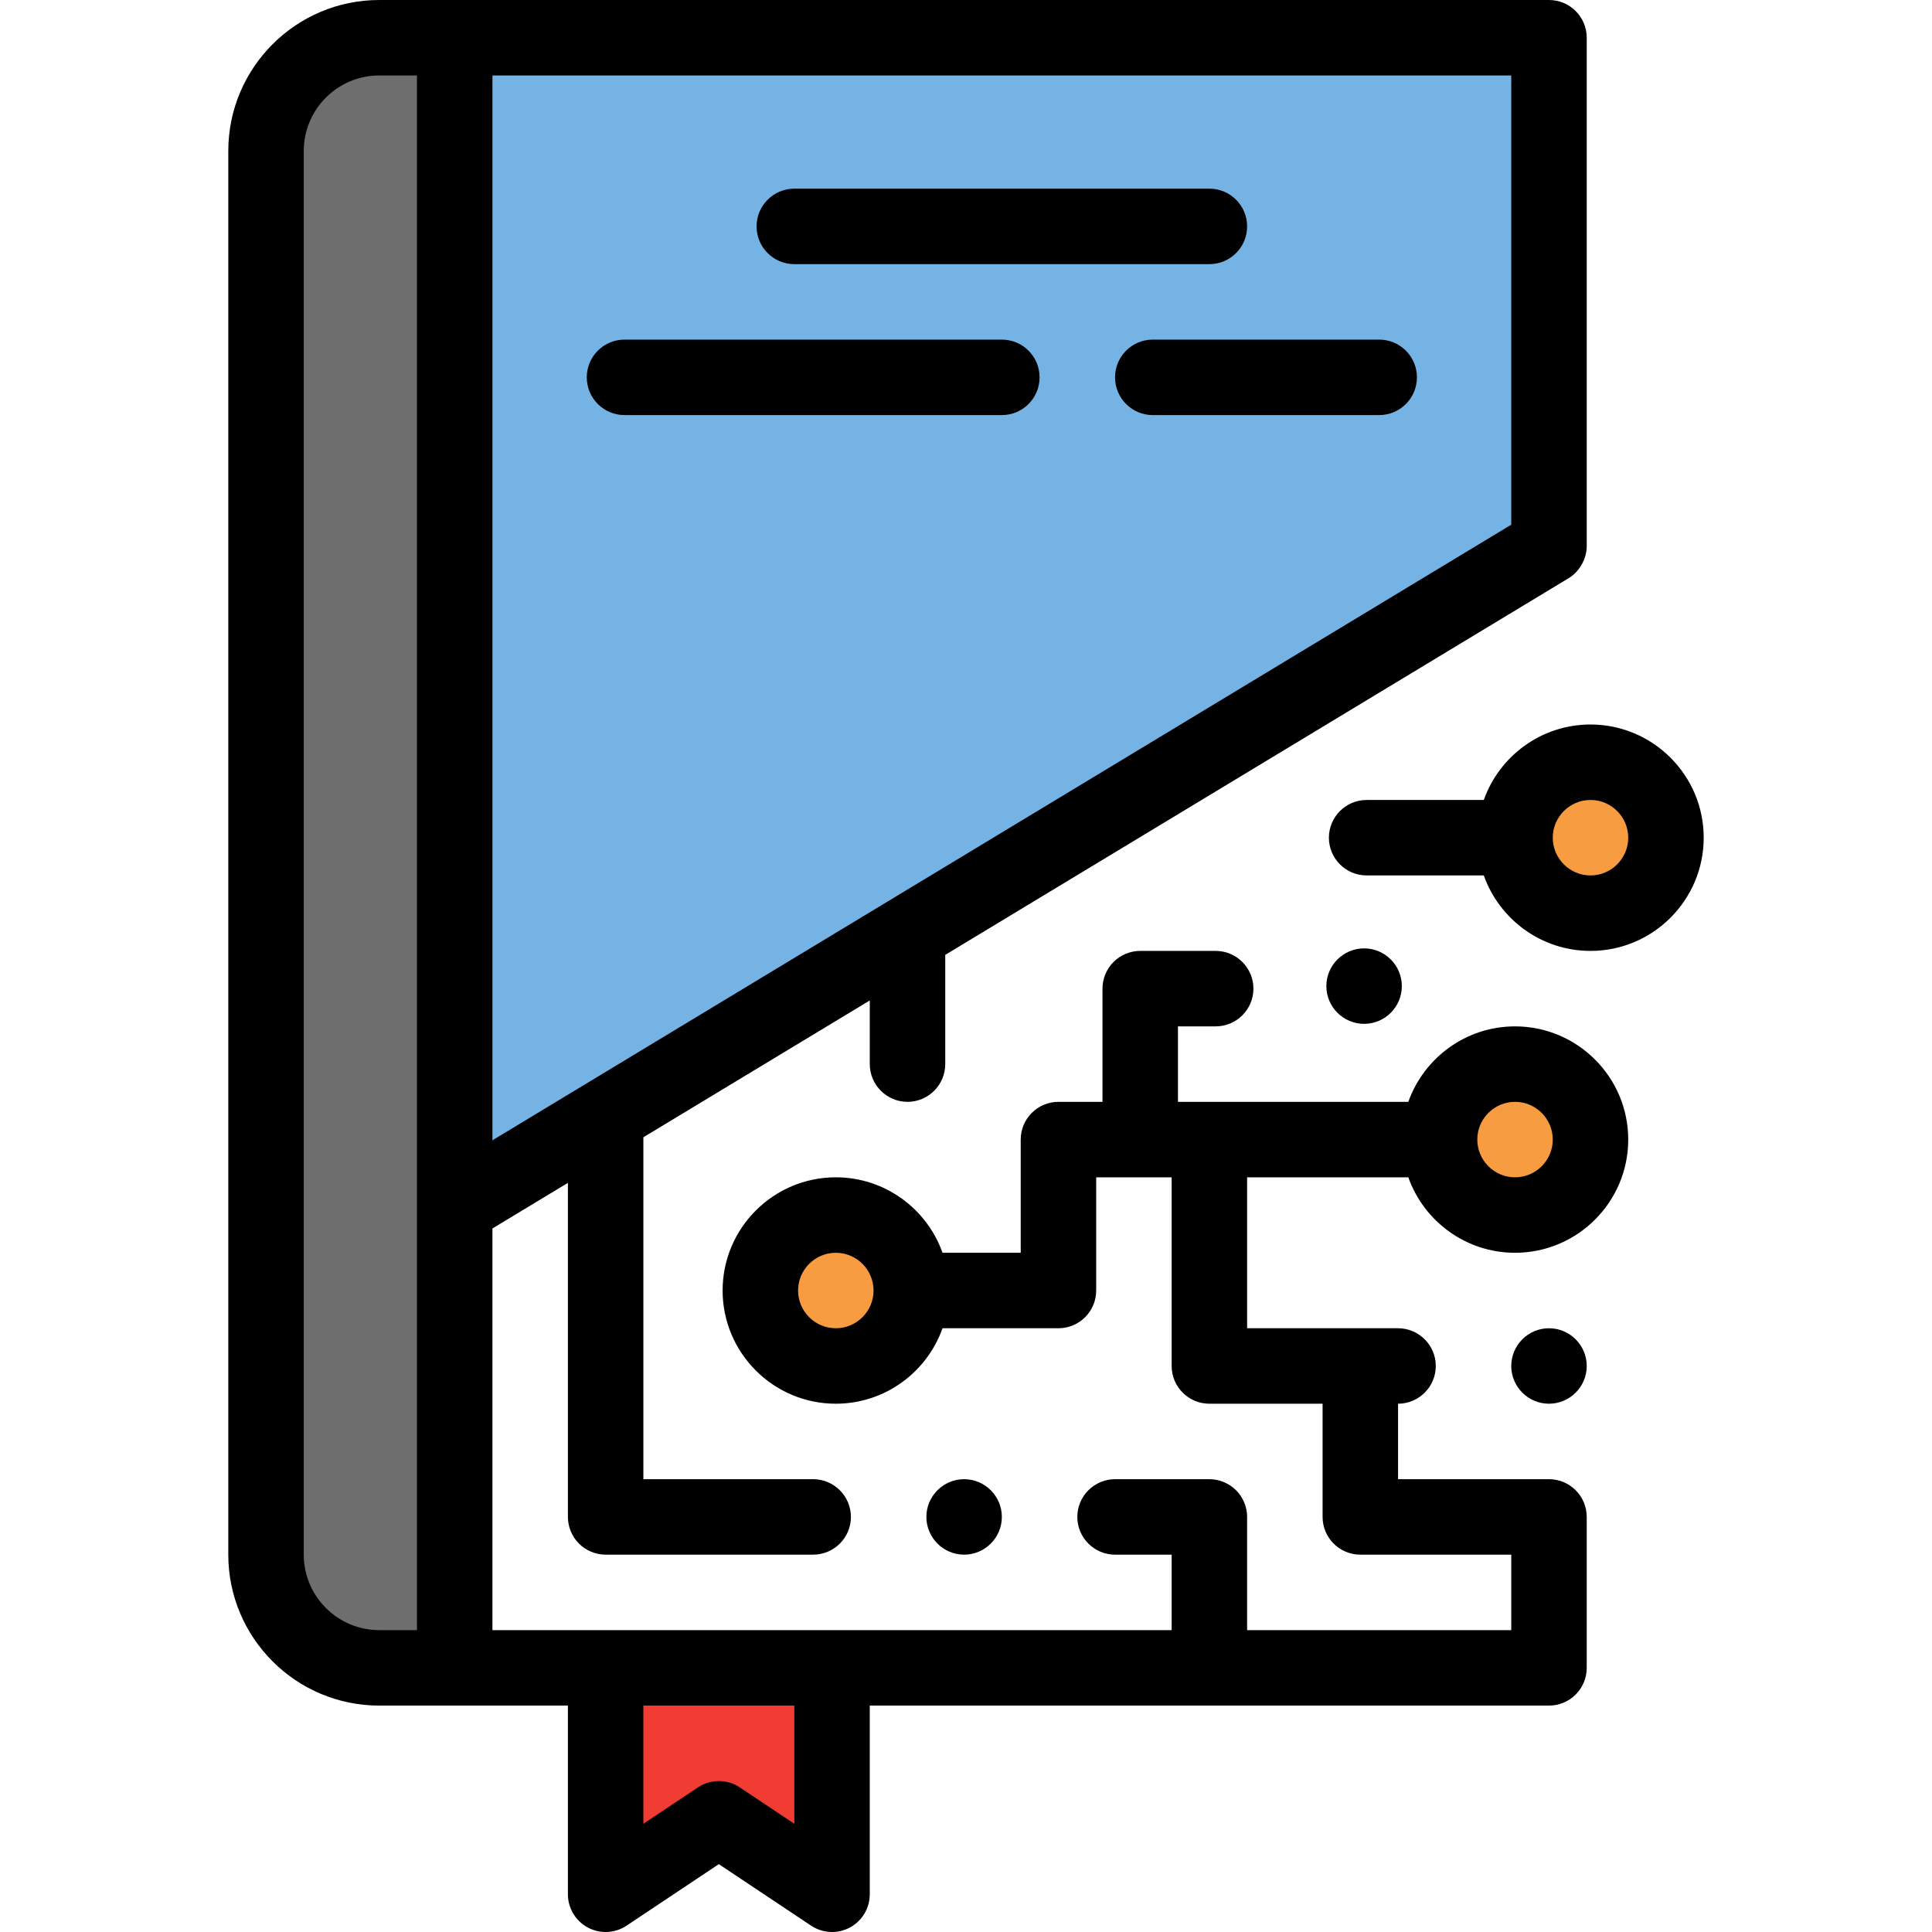
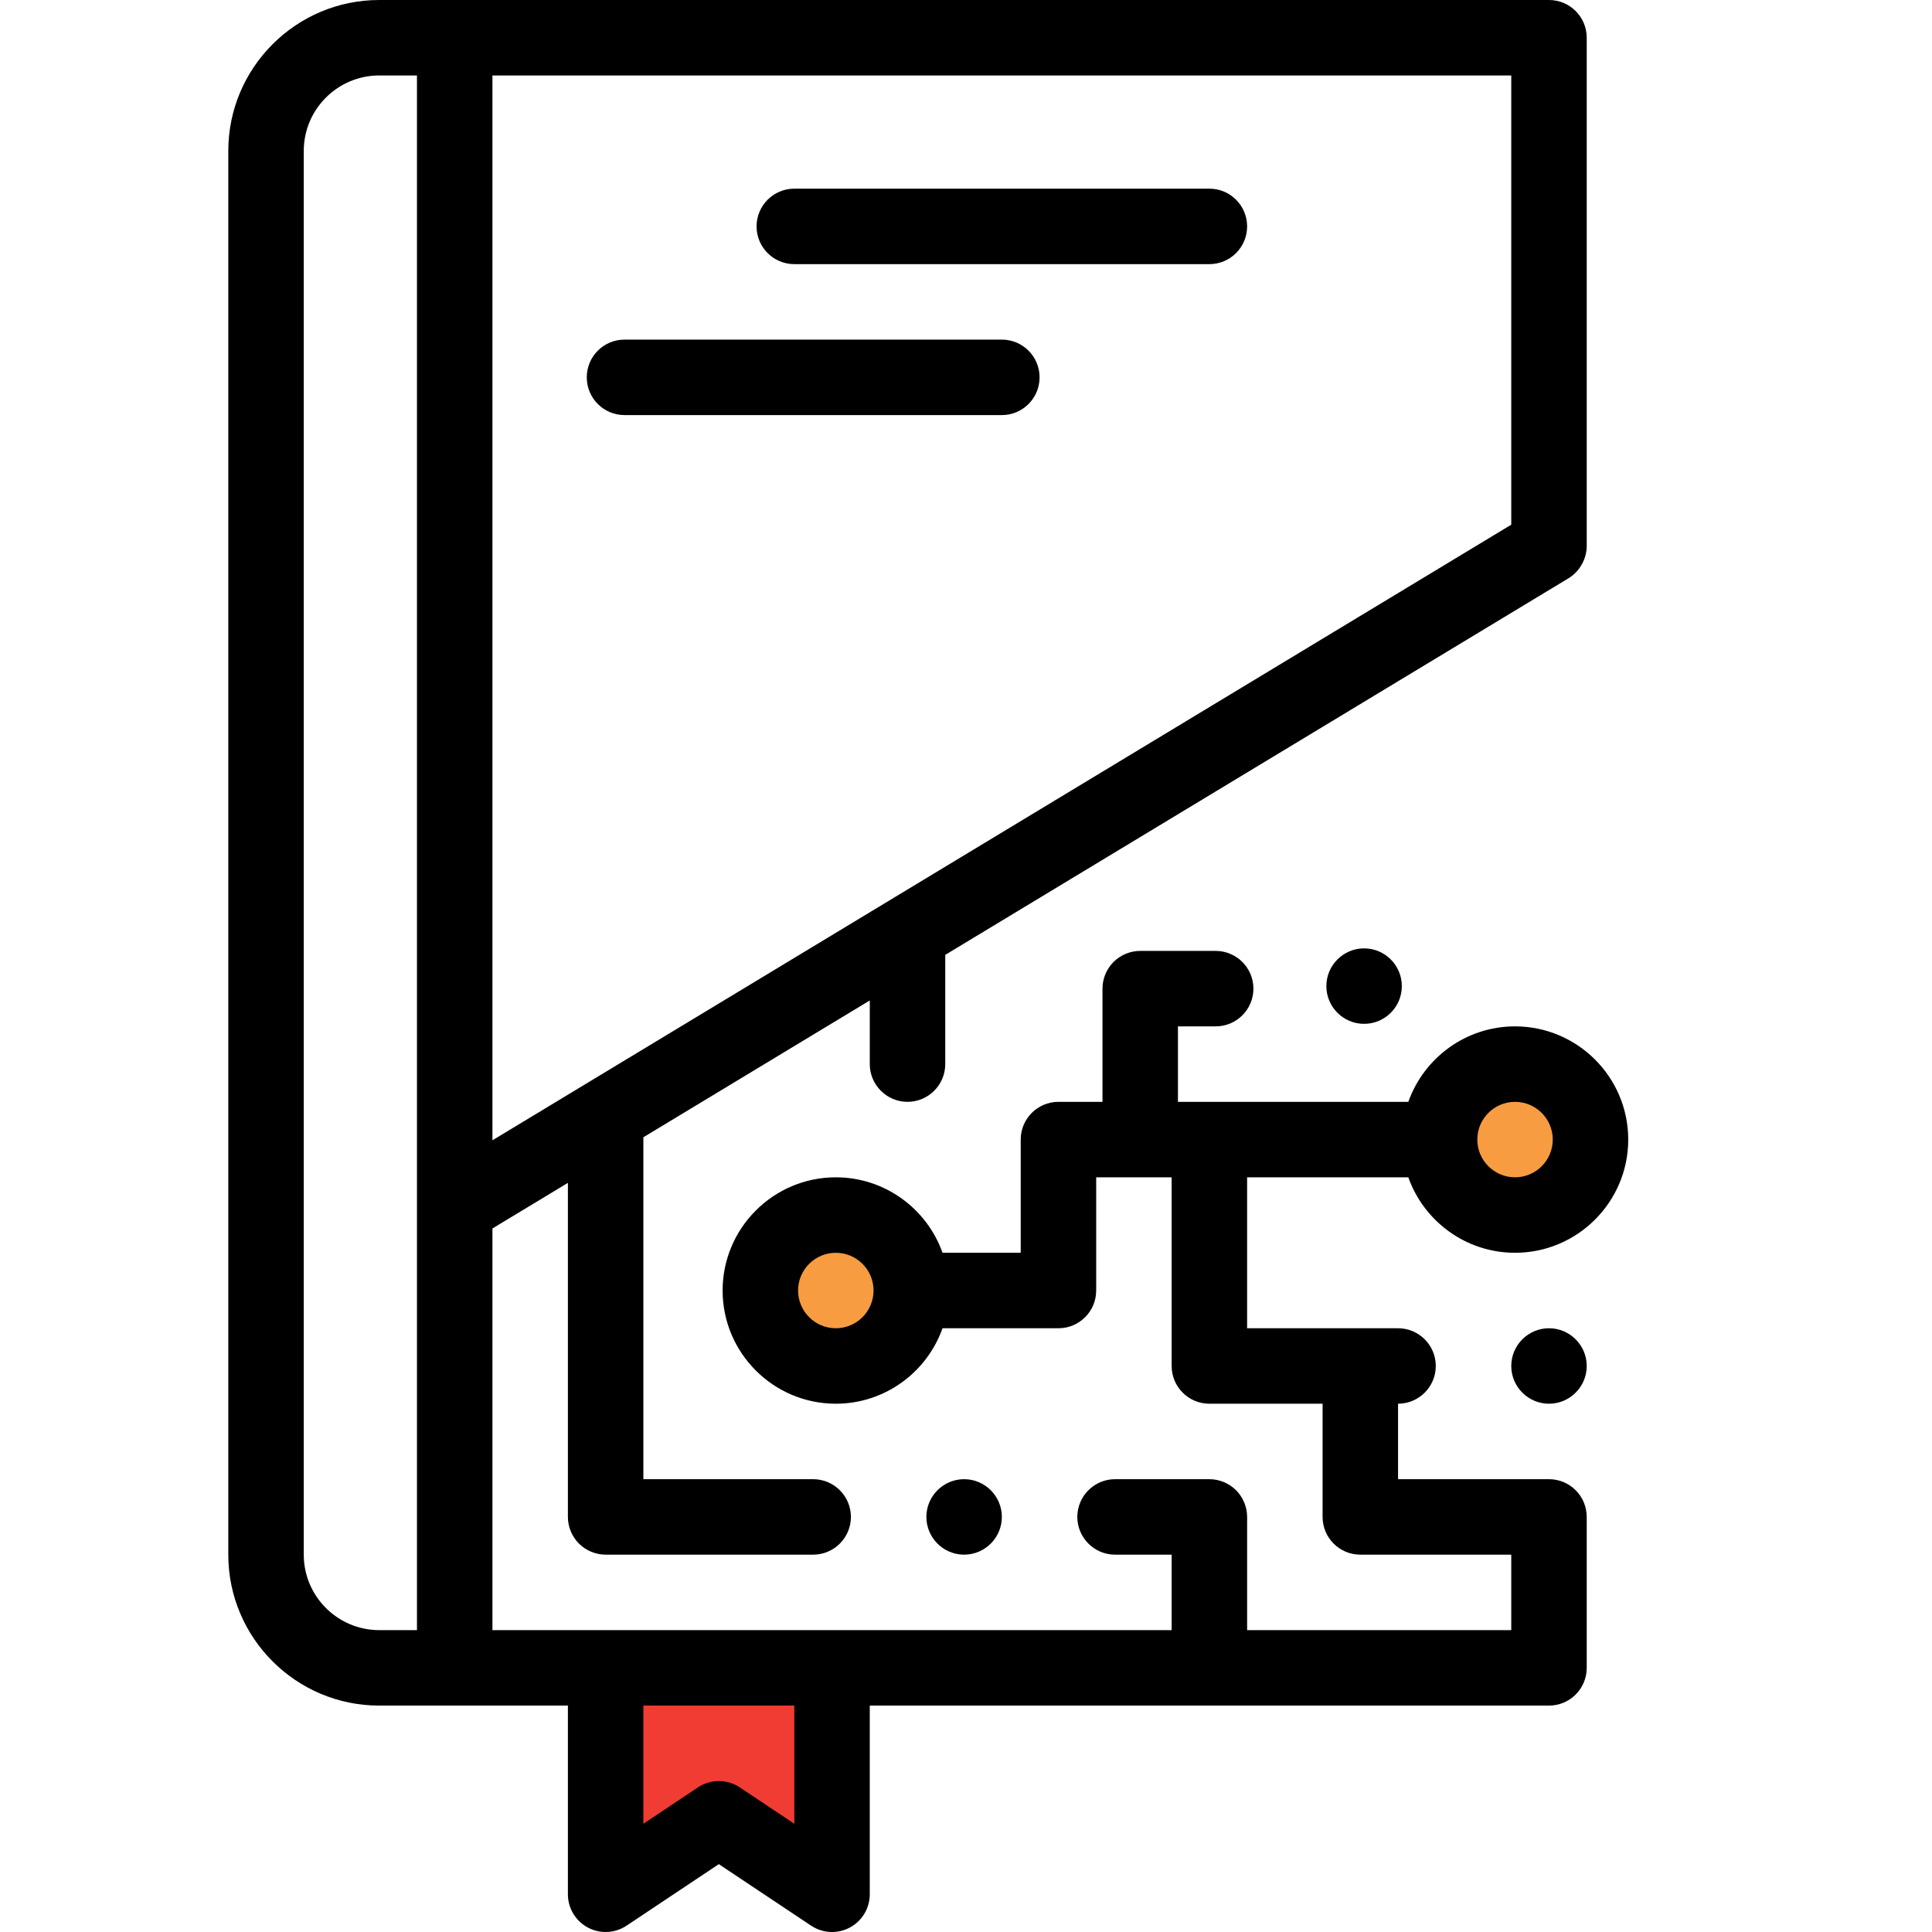
<svg xmlns="http://www.w3.org/2000/svg" version="1.1" id="Layer_1" x="0px" y="0px" viewBox="0 0 512 512" style="enable-background:new 0 0 512 512;" xml:space="preserve" width="512" height="512">
  <g>
-     <polygon style="fill:#76B3E5;" points="410.5,10 120.5,10 120.5,319.916 410.5,144.689  " />
-     <path style="fill:#6E6E6E;" d="M120.5,442h-20c-16.569,0-30-13.431-30-30V40c0-16.569,13.431-30,30-30h20V442z" />
    <polygon style="fill:#F03C32;" points="220.5,502 190.5,482 160.5,502 160.5,442 220.5,442  " />
    <circle style="fill:#F79C41;" cx="401.5" cy="302" r="20" />
    <circle style="fill:#F79C41;" cx="221.5" cy="342" r="20" />
-     <circle style="fill:#F79C41;" cx="421.5" cy="222" r="20" />
    <g>
      <path d="M210.5,70h110c5.523,0,10-4.478,10-10s-4.477-10-10-10h-110c-5.523,0-10,4.478-10,10S204.977,70,210.5,70z" />
      <path d="M165.5,110h100c5.523,0,10-4.478,10-10s-4.477-10-10-10h-100c-5.523,0-10,4.478-10,10S159.977,110,165.5,110z" />
-       <path d="M295.5,100c0,5.522,4.477,10,10,10h60c5.523,0,10-4.478,10-10s-4.477-10-10-10h-60C299.977,90,295.5,94.478,295.5,100z" />
-       <path d="M265.5,402c0-5.51-4.49-10-10-10c-5.51,0-10,4.49-10,10s4.49,10,10,10C261.01,412,265.5,407.51,265.5,402z" />
+       <path d="M265.5,402c0-5.51-4.49-10-10-10c-5.51,0-10,4.49-10,10s4.49,10,10,10C261.01,412,265.5,407.51,265.5,402" />
      <path d="M400.5,362c0,5.51,4.49,10,10,10c5.51,0,10-4.49,10-10s-4.49-10-10-10C404.99,352,400.5,356.49,400.5,362z" />
      <path d="M401.5,272c-13.036,0-24.152,8.361-28.28,20H320.5h-8.33v-20h10c5.51,0,10-4.49,10-10s-4.49-10-10-10h-20    c-2.64,0-5.21,1.069-7.07,2.93c-1.87,1.86-2.93,4.44-2.93,7.07v30H280.5c-5.523,0-10,4.478-10,10v30h-20.72    c-4.128-11.639-15.243-20-28.28-20c-16.542,0-30,13.458-30,30s13.458,30,30,30c13.036,0,24.152-8.361,28.28-20h30.72    c5.523,0,10-4.478,10-10v-30h20v50c0,5.522,4.477,10,10,10h30v30c0,5.522,4.477,10,10,10h40v20h-70v-30    c0-2.63-1.07-5.21-2.93-7.07s-4.44-2.93-7.07-2.93h-25c-5.51,0-10,4.49-10,10s4.49,10,10,10h15v20h-180V325.558l20-12.085V402    c0,2.63,1.07,5.21,2.93,7.069c1.86,1.86,4.44,2.931,7.07,2.931h55c5.51,0,10-4.49,10-10s-4.49-10-10-10h-45v-90.612l60-36.254V282    c0,5.51,4.49,10,10,10c5.51,0,10-4.49,10-10v-28.95l165.171-99.802c2.928-1.769,4.829-5.136,4.829-8.559V10    c0-5.522-4.477-10-10-10h-310c-22.056,0-40,17.944-40,40v372c0,22.056,17.944,40,40,40h50v50c0,3.688,2.03,7.076,5.281,8.816    c3.251,1.741,7.197,1.55,10.266-0.496l24.453-16.302l24.453,16.302c1.673,1.116,3.607,1.68,5.547,1.68    c1.618,0,3.24-0.392,4.718-1.184c3.251-1.74,5.281-5.129,5.281-8.816v-50h180c5.523,0,10-4.478,10-10v-40c0-5.522-4.477-10-10-10    h-40v-20c5.51,0,10-4.49,10-10s-4.49-10-10-10h-10h-30v-40h42.72c4.128,11.639,15.243,20,28.28,20c16.542,0,30-13.458,30-30    S418.042,272,401.5,272z M221.5,352c-5.514,0-10-4.486-10-10s4.486-10,10-10s10,4.486,10,10S227.014,352,221.5,352z     M400.5,139.048l-270,163.143V20h270V139.048z M80.5,412V40c0-11.028,8.972-20,20-20h10v412h-10C89.472,432,80.5,423.028,80.5,412    z M210.5,483.314l-14.453-9.635c-1.679-1.12-3.613-1.68-5.547-1.68s-3.868,0.56-5.547,1.68l-14.453,9.635V452h40V483.314z     M401.5,312c-5.514,0-10-4.486-10-10s4.486-10,10-10s10,4.486,10,10S407.014,312,401.5,312z" />
-       <path d="M421.5,192c-13.036,0-24.152,8.361-28.28,20h-31.05c-5.52,0-10,4.49-10,10s4.48,10,10,10h31.05    c4.128,11.639,15.243,20,28.28,20c16.542,0,30-13.458,30-30S438.042,192,421.5,192z M421.5,232c-5.514,0-10-4.486-10-10    s4.486-10,10-10s10,4.486,10,10S427.014,232,421.5,232z" />
      <path d="M371.5,261.33c0-5.511-4.49-10-10-10c-5.51,0-10,4.489-10,10c0,5.52,4.49,10,10,10    C367.01,271.33,371.5,266.85,371.5,261.33z" />
    </g>
  </g>
</svg>